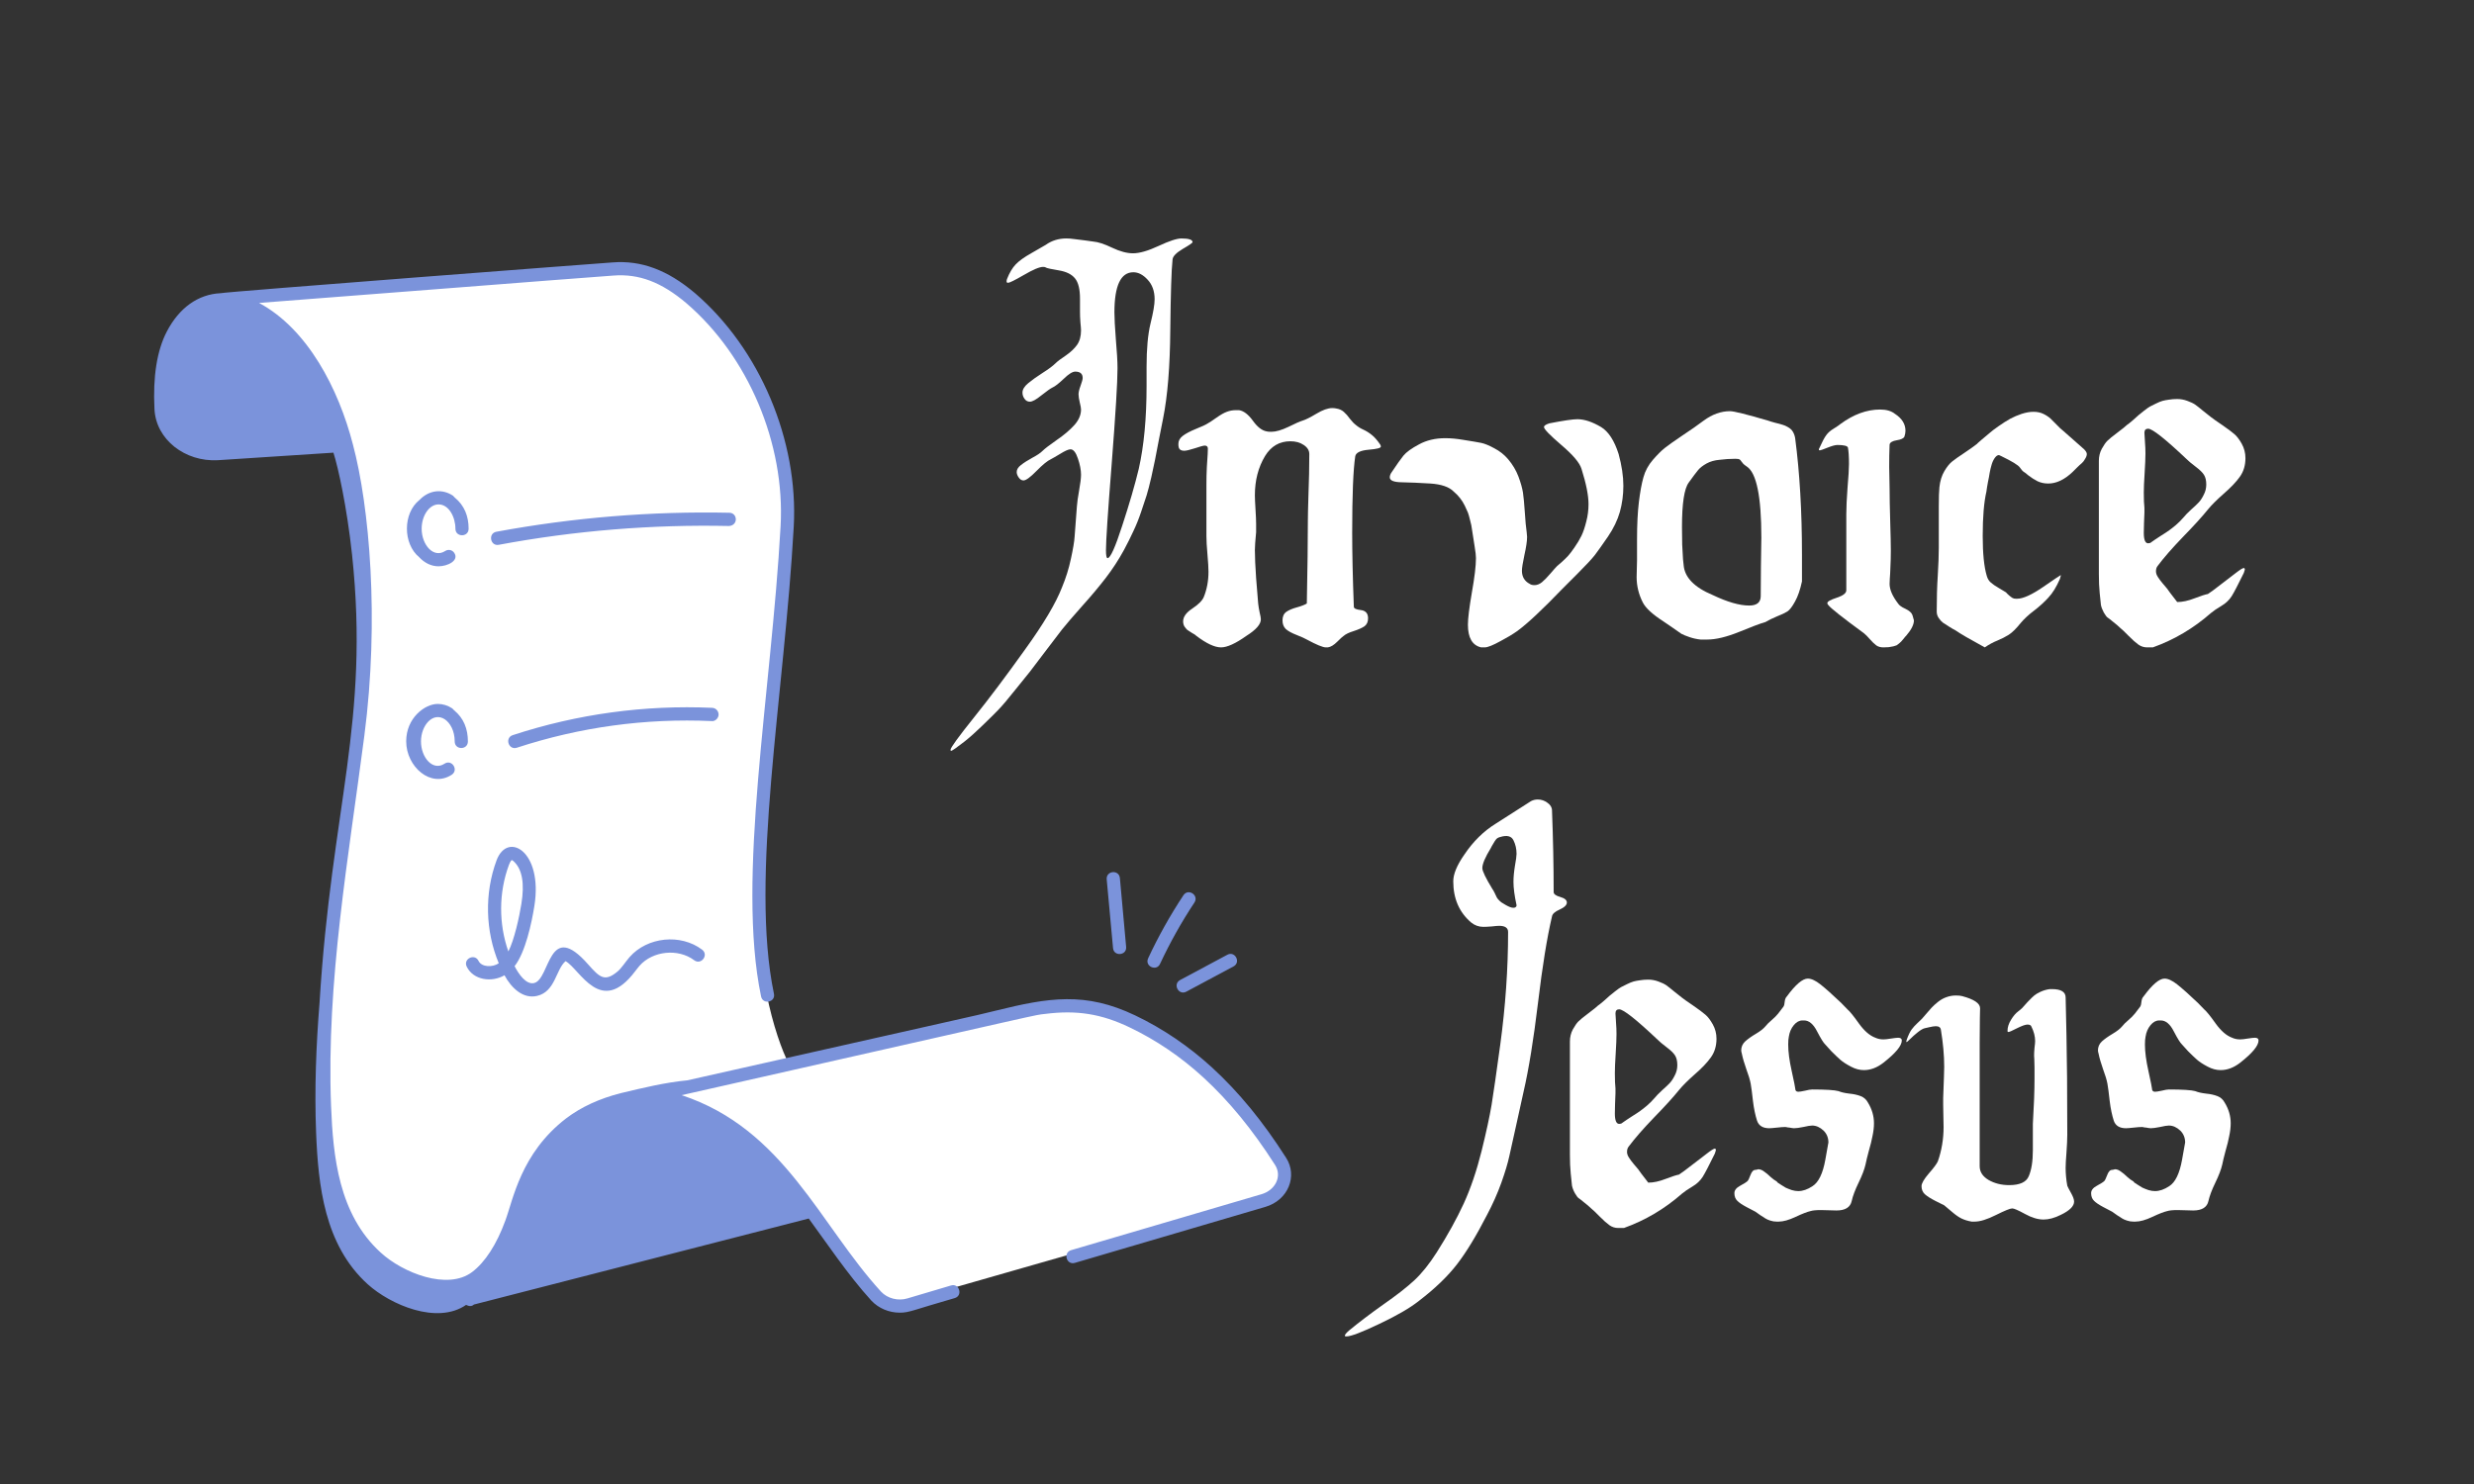
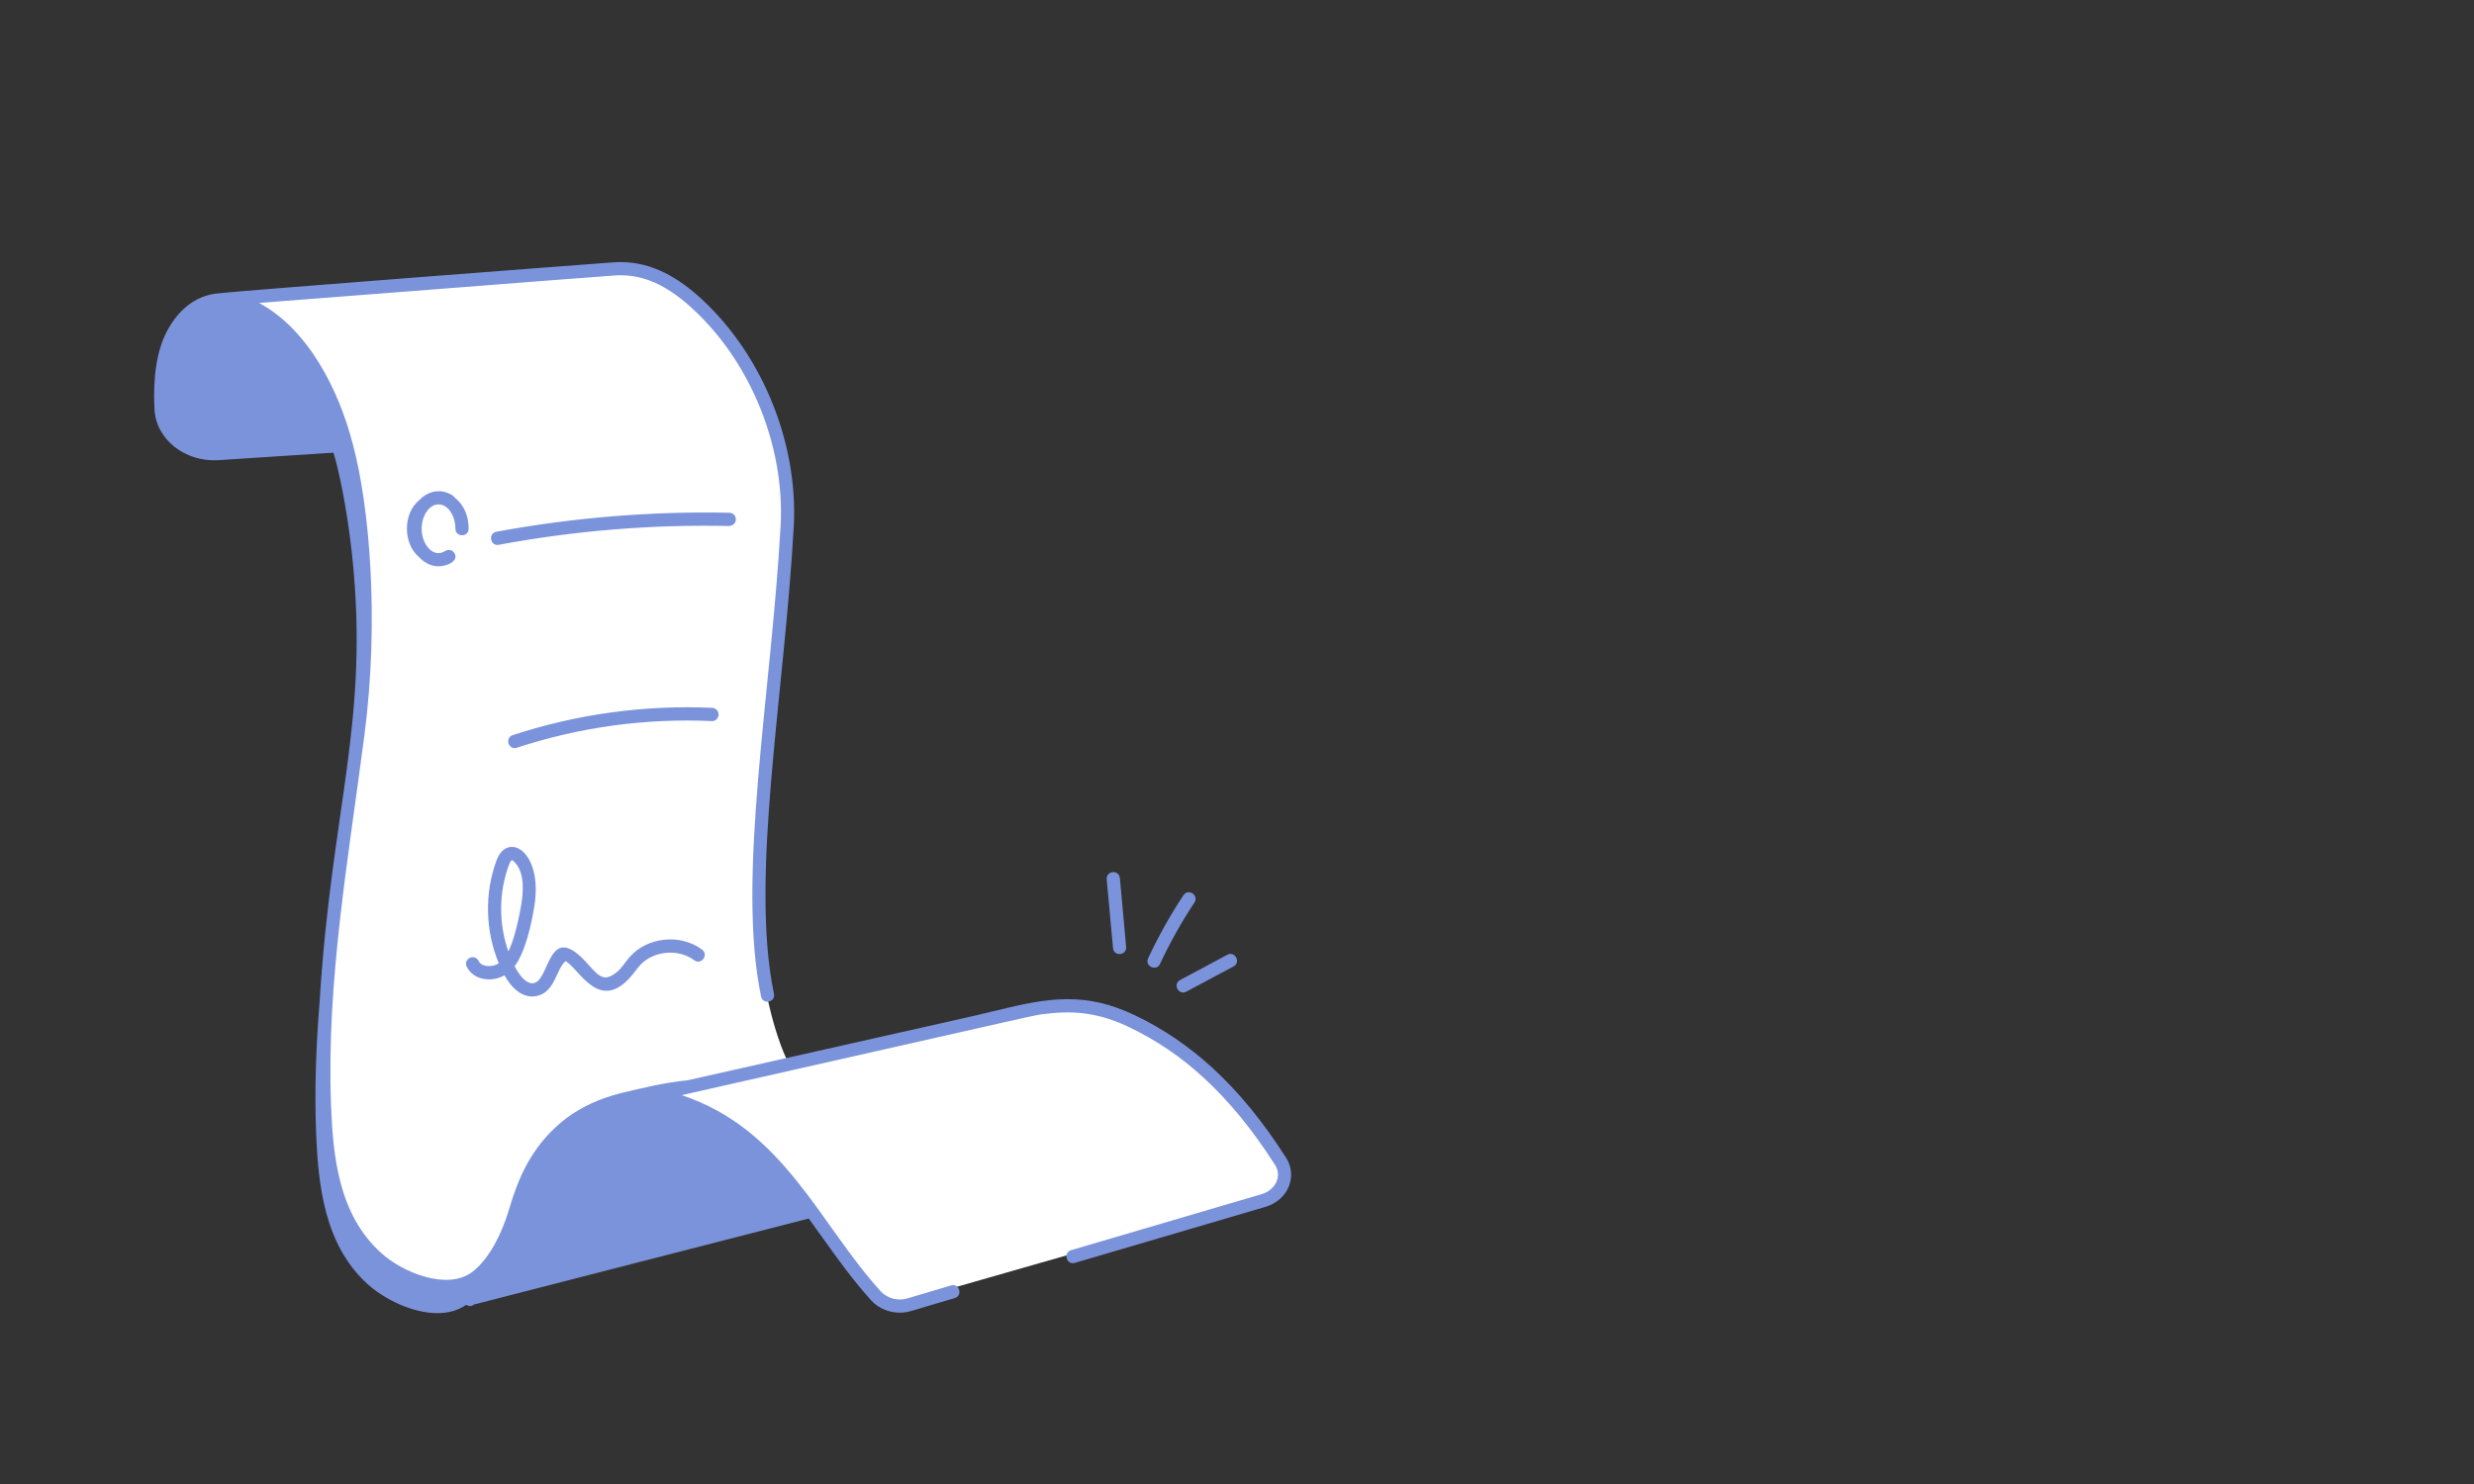
<svg xmlns="http://www.w3.org/2000/svg" width="250" zoomAndPan="magnify" viewBox="0 0 187.5 112.5" height="150" preserveAspectRatio="xMidYMid meet" version="1.0">
  <rect x="0" y="0" width="187.5" height="112.5" fill="#333333" stroke="none" />
  <defs>
    <g />
    <clipPath id="ac351e72f9">
-       <rect x="0" width="102" y="0" height="67" />
-     </clipPath>
+       </clipPath>
    <clipPath id="795cff98a3">
      <path d="M 0.715 17 L 71 17 L 71 59 L 0.715 59 Z M 0.715 17 " clip-rule="nonzero" />
    </clipPath>
    <clipPath id="4ed43f6f0c">
-       <rect x="0" width="72" y="0" height="68" />
-     </clipPath>
+       </clipPath>
  </defs>
  <g transform="matrix(1, 0, 0, 1, 71, 0)">
    <g clip-path="url(#ac351e72f9)">
      <g fill="#ffffff" fill-opacity="1">
        <g transform="translate(4.085, 49.077)">
          <g>
            <path d="M 12.422 -26.391 C 12.422 -27.004 12.242 -27.5 11.891 -27.875 C 11.547 -28.25 11.188 -28.438 10.812 -28.438 C 9.852 -28.438 9.375 -27.422 9.375 -25.391 C 9.375 -24.961 9.41 -24.281 9.484 -23.344 C 9.566 -22.414 9.609 -21.688 9.609 -21.156 C 9.609 -20.082 9.461 -17.688 9.172 -13.969 C 8.879 -10.258 8.734 -8.062 8.734 -7.375 C 8.734 -6.969 8.773 -6.766 8.859 -6.766 C 9.066 -6.766 9.438 -7.586 9.969 -9.234 C 10.508 -10.879 10.926 -12.312 11.219 -13.531 C 11.613 -15.27 11.812 -17.367 11.812 -19.828 L 11.812 -21.266 C 11.812 -22.629 11.91 -23.723 12.109 -24.547 C 12.316 -25.379 12.422 -25.992 12.422 -26.391 Z M 15.297 -30.719 C 15.297 -30.664 15.047 -30.492 14.547 -30.203 C 14.055 -29.91 13.801 -29.645 13.781 -29.406 C 13.695 -28.625 13.641 -26.844 13.609 -24.062 C 13.586 -21.289 13.406 -19.051 13.062 -17.344 C 13.008 -17.051 12.906 -16.523 12.75 -15.766 C 12.602 -15.004 12.504 -14.488 12.453 -14.219 C 12.398 -13.945 12.305 -13.508 12.172 -12.906 C 12.035 -12.312 11.914 -11.848 11.812 -11.516 C 11.707 -11.18 11.566 -10.758 11.391 -10.25 C 11.223 -9.75 11.031 -9.27 10.812 -8.812 C 10.602 -8.352 10.363 -7.875 10.094 -7.375 C 9.695 -6.645 9.238 -5.941 8.719 -5.266 C 8.195 -4.586 7.598 -3.875 6.922 -3.125 C 6.254 -2.375 5.75 -1.785 5.406 -1.359 C 5.301 -1.223 4.914 -0.719 4.25 0.156 C 3.582 1.039 3.156 1.602 2.969 1.844 C 2.781 2.082 2.41 2.539 1.859 3.219 C 1.316 3.906 0.883 4.414 0.562 4.75 C 0.238 5.082 -0.156 5.473 -0.625 5.922 C -1.094 6.379 -1.539 6.781 -1.969 7.125 C -2.582 7.602 -2.926 7.844 -3 7.844 C -3.031 7.844 -3.047 7.816 -3.047 7.766 C -3.047 7.609 -2.457 6.797 -1.281 5.328 C -0.102 3.859 1.188 2.141 2.594 0.172 C 4.008 -1.785 4.945 -3.363 5.406 -4.562 C 5.695 -5.258 5.922 -5.977 6.078 -6.719 C 6.242 -7.469 6.336 -8.031 6.359 -8.406 C 6.391 -8.781 6.445 -9.539 6.531 -10.688 C 6.551 -10.988 6.609 -11.398 6.703 -11.922 C 6.797 -12.441 6.844 -12.832 6.844 -13.094 C 6.844 -13.445 6.766 -13.852 6.609 -14.312 C 6.453 -14.781 6.266 -15.016 6.047 -15.016 C 5.891 -15.016 5.629 -14.898 5.266 -14.672 C 4.898 -14.453 4.664 -14.316 4.562 -14.266 C 4.301 -14.148 3.938 -13.852 3.469 -13.375 C 3 -12.895 2.672 -12.656 2.484 -12.656 C 2.348 -12.656 2.227 -12.727 2.125 -12.875 C 2.02 -13.02 1.969 -13.16 1.969 -13.297 C 1.969 -13.484 2.078 -13.66 2.297 -13.828 C 2.523 -14.004 2.812 -14.188 3.156 -14.375 C 3.508 -14.562 3.766 -14.734 3.922 -14.891 C 4.086 -15.055 4.445 -15.332 5 -15.719 C 5.562 -16.102 6.008 -16.484 6.344 -16.859 C 6.676 -17.234 6.844 -17.625 6.844 -18.031 C 6.844 -18.133 6.812 -18.312 6.75 -18.562 C 6.688 -18.82 6.656 -19.031 6.656 -19.188 C 6.656 -19.344 6.707 -19.562 6.812 -19.844 C 6.914 -20.125 6.969 -20.316 6.969 -20.422 C 6.969 -20.742 6.781 -20.906 6.406 -20.906 C 6.195 -20.906 5.906 -20.723 5.531 -20.359 C 5.156 -20.004 4.875 -19.785 4.688 -19.703 C 4.531 -19.629 4.25 -19.43 3.844 -19.109 C 3.445 -18.785 3.156 -18.625 2.969 -18.625 C 2.801 -18.625 2.664 -18.695 2.562 -18.844 C 2.457 -18.988 2.406 -19.145 2.406 -19.312 C 2.406 -19.551 2.551 -19.789 2.844 -20.031 C 3.133 -20.27 3.5 -20.531 3.938 -20.812 C 4.383 -21.094 4.711 -21.336 4.922 -21.547 C 5.055 -21.68 5.312 -21.875 5.688 -22.125 C 6.062 -22.383 6.348 -22.656 6.547 -22.938 C 6.742 -23.219 6.844 -23.582 6.844 -24.031 C 6.844 -24.133 6.828 -24.336 6.797 -24.641 C 6.773 -24.953 6.766 -25.219 6.766 -25.438 L 6.766 -26.438 C 6.766 -27.156 6.641 -27.664 6.391 -27.969 C 6.141 -28.281 5.734 -28.484 5.172 -28.578 C 4.609 -28.672 4.273 -28.742 4.172 -28.797 C 4.141 -28.828 4.07 -28.844 3.969 -28.844 C 3.695 -28.844 3.211 -28.641 2.516 -28.234 C 1.828 -27.836 1.43 -27.641 1.328 -27.641 C 1.242 -27.641 1.203 -27.664 1.203 -27.719 C 1.203 -27.801 1.211 -27.867 1.234 -27.922 C 1.422 -28.398 1.641 -28.77 1.891 -29.031 C 2.148 -29.301 2.539 -29.582 3.062 -29.875 C 3.582 -30.176 3.953 -30.391 4.172 -30.516 C 4.617 -30.836 5.141 -31 5.734 -31 C 5.922 -31 6.117 -30.984 6.328 -30.953 C 6.547 -30.93 6.801 -30.898 7.094 -30.859 C 7.383 -30.816 7.609 -30.785 7.766 -30.766 C 8.141 -30.734 8.617 -30.578 9.203 -30.297 C 9.797 -30.016 10.32 -29.875 10.781 -29.875 C 11.281 -29.875 11.93 -30.062 12.734 -30.438 C 13.535 -30.812 14.109 -31 14.453 -31 C 15.016 -31 15.297 -30.906 15.297 -30.719 Z M 15.297 -30.719 " />
          </g>
        </g>
        <g transform="translate(18.183, 49.077)">
          <g>
            <path d="M 15.422 -15.375 C 15.453 -15.32 15.469 -15.27 15.469 -15.219 C 15.469 -15.113 15.16 -15.035 14.547 -14.984 C 13.93 -14.93 13.594 -14.77 13.531 -14.5 C 13.375 -13.488 13.297 -11.551 13.297 -8.688 C 13.297 -7.195 13.336 -5.328 13.422 -3.078 C 13.422 -2.953 13.598 -2.867 13.953 -2.828 C 14.316 -2.785 14.5 -2.578 14.5 -2.203 C 14.5 -1.93 14.406 -1.727 14.219 -1.594 C 14.031 -1.469 13.758 -1.348 13.406 -1.234 C 13.062 -1.129 12.812 -1.008 12.656 -0.875 C 12.57 -0.82 12.406 -0.672 12.156 -0.422 C 11.906 -0.172 11.672 -0.031 11.453 0 L 11.297 0 C 11.078 0 10.598 -0.195 9.859 -0.594 C 9.723 -0.676 9.469 -0.789 9.094 -0.938 C 8.719 -1.082 8.441 -1.234 8.266 -1.391 C 8.098 -1.555 8.016 -1.773 8.016 -2.047 C 8.016 -2.336 8.109 -2.551 8.297 -2.688 C 8.484 -2.82 8.75 -2.938 9.094 -3.031 C 9.438 -3.125 9.691 -3.223 9.859 -3.328 C 9.91 -5.973 9.938 -8.066 9.938 -9.609 C 9.938 -9.93 9.953 -10.598 9.984 -11.609 C 10.023 -12.629 10.047 -13.645 10.047 -14.656 C 10.047 -14.926 9.906 -15.156 9.625 -15.344 C 9.352 -15.531 9.016 -15.625 8.609 -15.625 C 7.785 -15.625 7.145 -15.25 6.688 -14.5 C 6.176 -13.645 5.922 -12.656 5.922 -11.531 C 5.922 -11.32 5.938 -10.969 5.969 -10.469 C 6 -9.977 6.016 -9.613 6.016 -9.375 L 6.016 -8.734 C 5.953 -8.086 5.922 -7.633 5.922 -7.375 C 5.922 -6.863 5.953 -6.156 6.016 -5.25 C 6.086 -4.344 6.141 -3.703 6.172 -3.328 C 6.191 -3.141 6.227 -2.914 6.281 -2.656 C 6.344 -2.406 6.375 -2.227 6.375 -2.125 C 6.375 -1.75 6.008 -1.332 5.281 -0.875 C 4.457 -0.289 3.816 0 3.359 0 C 2.879 0 2.254 -0.289 1.484 -0.875 C 1.43 -0.938 1.32 -1.008 1.156 -1.094 C 1 -1.188 0.879 -1.266 0.797 -1.328 C 0.723 -1.398 0.648 -1.488 0.578 -1.594 C 0.516 -1.707 0.484 -1.832 0.484 -1.969 C 0.484 -2.312 0.711 -2.633 1.172 -2.938 C 1.641 -3.25 1.93 -3.539 2.047 -3.812 C 2.285 -4.395 2.406 -5.035 2.406 -5.734 C 2.406 -6.023 2.379 -6.461 2.328 -7.047 C 2.273 -7.641 2.25 -8.109 2.25 -8.453 L 2.25 -12.297 C 2.25 -12.773 2.258 -13.227 2.281 -13.656 C 2.312 -14.082 2.332 -14.41 2.344 -14.641 C 2.352 -14.867 2.359 -15.008 2.359 -15.062 C 2.359 -15.219 2.281 -15.297 2.125 -15.297 C 2.02 -15.297 1.77 -15.227 1.375 -15.094 C 0.988 -14.969 0.719 -14.906 0.562 -14.906 C 0.344 -14.906 0.207 -14.984 0.156 -15.141 C 0.133 -15.223 0.125 -15.316 0.125 -15.422 C 0.125 -15.66 0.234 -15.863 0.453 -16.031 C 0.68 -16.207 1.016 -16.383 1.453 -16.562 C 1.898 -16.738 2.203 -16.879 2.359 -16.984 C 2.461 -17.035 2.676 -17.176 3 -17.406 C 3.32 -17.633 3.586 -17.785 3.797 -17.859 C 4.016 -17.941 4.242 -17.984 4.484 -17.984 L 4.719 -17.984 C 5.07 -17.93 5.422 -17.664 5.766 -17.188 C 6.109 -16.707 6.457 -16.438 6.812 -16.375 C 6.883 -16.352 7.004 -16.344 7.172 -16.344 C 7.516 -16.344 7.945 -16.469 8.469 -16.719 C 8.988 -16.977 9.344 -17.133 9.531 -17.188 C 9.77 -17.258 10.125 -17.438 10.594 -17.719 C 11.062 -18 11.457 -18.141 11.781 -18.141 C 11.906 -18.141 12.008 -18.129 12.094 -18.109 C 12.312 -18.078 12.5 -17.992 12.656 -17.859 C 12.812 -17.723 12.969 -17.547 13.125 -17.328 C 13.289 -17.117 13.441 -16.961 13.578 -16.859 C 13.734 -16.723 13.926 -16.602 14.156 -16.5 C 14.383 -16.395 14.598 -16.258 14.797 -16.094 C 14.992 -15.938 15.203 -15.695 15.422 -15.375 Z M 15.422 -15.375 " />
          </g>
        </g>
        <g transform="translate(34.485, 49.077)">
          <g>
-             <path d="M 0 -13.297 C 0.375 -13.859 0.664 -14.27 0.875 -14.531 C 1.094 -14.801 1.488 -15.086 2.062 -15.391 C 2.633 -15.703 3.297 -15.859 4.047 -15.859 C 4.473 -15.859 4.926 -15.816 5.406 -15.734 C 6.07 -15.629 6.531 -15.551 6.781 -15.5 C 7.039 -15.445 7.367 -15.312 7.766 -15.094 C 8.172 -14.883 8.52 -14.609 8.812 -14.266 C 9.156 -13.859 9.414 -13.422 9.594 -12.953 C 9.77 -12.484 9.883 -12.078 9.938 -11.734 C 9.988 -11.391 10.035 -10.895 10.078 -10.25 C 10.117 -9.613 10.164 -9.109 10.219 -8.734 C 10.219 -8.703 10.223 -8.645 10.234 -8.562 C 10.242 -8.488 10.25 -8.426 10.25 -8.375 C 10.25 -8.051 10.18 -7.594 10.047 -7 C 9.922 -6.414 9.859 -6.02 9.859 -5.812 C 9.859 -5.352 10.055 -5.02 10.453 -4.812 C 10.535 -4.75 10.656 -4.719 10.812 -4.719 C 11 -4.719 11.188 -4.789 11.375 -4.938 C 11.562 -5.094 11.773 -5.312 12.016 -5.594 C 12.254 -5.875 12.426 -6.066 12.531 -6.172 L 12.859 -6.453 C 13.066 -6.641 13.227 -6.797 13.344 -6.922 C 13.469 -7.055 13.633 -7.273 13.844 -7.578 C 14.062 -7.891 14.238 -8.188 14.375 -8.469 C 14.508 -8.75 14.629 -9.102 14.734 -9.531 C 14.848 -9.957 14.906 -10.398 14.906 -10.859 C 14.906 -11.523 14.727 -12.414 14.375 -13.531 C 14.238 -13.988 13.727 -14.594 12.844 -15.344 C 11.969 -16.094 11.531 -16.547 11.531 -16.703 C 11.531 -16.805 11.664 -16.898 11.938 -16.984 C 13 -17.191 13.707 -17.297 14.062 -17.297 C 14.594 -17.297 15.191 -17.098 15.859 -16.703 C 16.422 -16.359 16.863 -15.676 17.188 -14.656 C 17.426 -13.781 17.547 -12.977 17.547 -12.25 C 17.547 -11.562 17.457 -10.898 17.281 -10.266 C 17.102 -9.641 16.801 -9.016 16.375 -8.391 C 15.945 -7.766 15.613 -7.297 15.375 -6.984 C 15.133 -6.68 14.691 -6.207 14.047 -5.562 C 13.41 -4.926 13.039 -4.555 12.938 -4.453 C 11.414 -2.867 10.27 -1.797 9.5 -1.234 C 9.125 -0.973 8.707 -0.723 8.25 -0.484 C 7.664 -0.16 7.266 0 7.047 0 L 6.766 0 C 6.098 -0.156 5.766 -0.727 5.766 -1.719 C 5.766 -2.176 5.863 -2.984 6.062 -4.141 C 6.27 -5.305 6.375 -6.18 6.375 -6.766 C 6.375 -6.953 6.344 -7.234 6.281 -7.609 C 6.258 -7.742 6.223 -7.977 6.172 -8.312 C 6.117 -8.645 6.082 -8.879 6.062 -9.016 C 6.051 -9.148 6.008 -9.348 5.938 -9.609 C 5.875 -9.879 5.816 -10.082 5.766 -10.219 C 5.711 -10.352 5.633 -10.523 5.531 -10.734 C 5.426 -10.953 5.305 -11.145 5.172 -11.312 C 5.035 -11.488 4.875 -11.656 4.688 -11.812 C 4.344 -12.164 3.754 -12.367 2.922 -12.422 C 2.098 -12.473 1.379 -12.504 0.766 -12.516 C 0.148 -12.523 -0.156 -12.648 -0.156 -12.891 C -0.156 -13.023 -0.102 -13.16 0 -13.297 Z M 0 -13.297 " />
-           </g>
+             </g>
        </g>
        <g transform="translate(52.349, 49.077)">
          <g>
            <path d="M 6.969 -14.219 C 6.594 -14.188 6.266 -14.094 5.984 -13.938 C 5.703 -13.781 5.488 -13.613 5.344 -13.438 C 5.195 -13.258 4.961 -12.945 4.641 -12.5 C 4.297 -12.039 4.125 -10.914 4.125 -9.125 C 4.125 -8.695 4.129 -8.254 4.141 -7.797 C 4.16 -7.348 4.18 -6.977 4.203 -6.688 L 4.25 -6.25 C 4.32 -5.312 5.055 -4.551 6.453 -3.969 C 7.566 -3.438 8.488 -3.172 9.219 -3.172 C 9.801 -3.172 10.094 -3.41 10.094 -3.891 C 10.094 -4.391 10.098 -5.141 10.109 -6.141 C 10.129 -7.148 10.141 -7.879 10.141 -8.328 C 10.141 -11.43 9.773 -13.223 9.047 -13.703 C 8.941 -13.773 8.852 -13.844 8.781 -13.906 C 8.719 -13.977 8.672 -14.035 8.641 -14.078 C 8.617 -14.117 8.586 -14.16 8.547 -14.203 C 8.504 -14.242 8.457 -14.27 8.406 -14.281 C 8.352 -14.289 8.273 -14.297 8.172 -14.297 C 7.766 -14.297 7.363 -14.27 6.969 -14.219 Z M 5.766 -17.188 C 6.41 -17.664 7.078 -17.906 7.766 -17.906 C 8.066 -17.906 9.031 -17.664 10.656 -17.188 C 10.738 -17.156 10.91 -17.102 11.172 -17.031 C 11.441 -16.969 11.633 -16.914 11.75 -16.875 C 11.875 -16.844 12.016 -16.781 12.172 -16.688 C 12.336 -16.594 12.457 -16.477 12.531 -16.344 C 12.613 -16.207 12.672 -16.047 12.703 -15.859 C 13.047 -13.242 13.219 -10.305 13.219 -7.047 L 13.219 -5 C 13.082 -4.363 12.906 -3.852 12.688 -3.469 C 12.477 -3.082 12.285 -2.832 12.109 -2.719 C 11.941 -2.613 11.676 -2.488 11.312 -2.344 C 10.957 -2.195 10.672 -2.055 10.453 -1.922 C 10.078 -1.816 9.41 -1.566 8.453 -1.172 C 7.492 -0.785 6.691 -0.594 6.047 -0.594 L 5.531 -0.594 C 5.238 -0.625 4.957 -0.688 4.688 -0.781 C 4.414 -0.875 4.211 -0.957 4.078 -1.031 C 3.953 -1.113 3.727 -1.27 3.406 -1.5 C 3.082 -1.727 2.852 -1.883 2.719 -1.969 C 1.895 -2.5 1.375 -2.977 1.156 -3.406 C 0.844 -4.02 0.688 -4.66 0.688 -5.328 C 0.688 -5.461 0.691 -5.672 0.703 -5.953 C 0.711 -6.234 0.719 -6.453 0.719 -6.609 L 0.719 -8.172 C 0.719 -9.297 0.766 -10.242 0.859 -11.016 C 0.953 -11.785 1.066 -12.41 1.203 -12.891 C 1.336 -13.379 1.578 -13.82 1.922 -14.219 C 2.266 -14.613 2.562 -14.91 2.812 -15.109 C 3.07 -15.316 3.52 -15.633 4.156 -16.062 C 4.801 -16.488 5.336 -16.863 5.766 -17.188 Z M 5.766 -17.188 " />
          </g>
        </g>
        <g transform="translate(66.287, 49.077)">
          <g>
            <path d="M 1.969 -15.344 C 1.801 -15.344 1.551 -15.273 1.219 -15.141 C 0.883 -15.004 0.691 -14.938 0.641 -14.938 C 0.586 -14.938 0.562 -14.953 0.562 -14.984 C 0.562 -15.035 0.57 -15.07 0.594 -15.094 C 0.812 -15.582 0.988 -15.914 1.125 -16.094 C 1.258 -16.281 1.453 -16.445 1.703 -16.594 C 1.953 -16.75 2.117 -16.863 2.203 -16.938 C 3.191 -17.664 4.191 -18.031 5.203 -18.031 C 5.68 -18.031 6.055 -17.922 6.328 -17.703 C 6.859 -17.359 7.125 -16.93 7.125 -16.422 C 7.125 -16.285 7.098 -16.141 7.047 -15.984 C 6.992 -15.848 6.801 -15.754 6.469 -15.703 C 6.133 -15.648 5.953 -15.539 5.922 -15.375 C 5.898 -14.844 5.891 -14.285 5.891 -13.703 C 5.891 -13.484 5.895 -13.234 5.906 -12.953 C 5.914 -12.672 5.922 -12.375 5.922 -12.062 C 5.922 -11.414 5.938 -10.578 5.969 -9.547 C 6 -8.523 6.016 -7.785 6.016 -7.328 C 6.016 -6.879 6.004 -6.469 5.984 -6.094 C 5.973 -5.719 5.957 -5.422 5.938 -5.203 C 5.926 -4.992 5.922 -4.863 5.922 -4.812 C 5.922 -4.383 6.133 -3.891 6.562 -3.328 C 6.645 -3.191 6.832 -3.055 7.125 -2.922 C 7.414 -2.785 7.594 -2.625 7.656 -2.438 C 7.727 -2.195 7.766 -2.066 7.766 -2.047 C 7.766 -1.723 7.566 -1.332 7.172 -0.875 C 7.141 -0.852 7.078 -0.781 6.984 -0.656 C 6.891 -0.539 6.828 -0.469 6.797 -0.438 C 6.773 -0.414 6.723 -0.367 6.641 -0.297 C 6.566 -0.234 6.504 -0.188 6.453 -0.156 C 6.398 -0.133 6.316 -0.109 6.203 -0.078 C 6.098 -0.055 5.984 -0.035 5.859 -0.016 C 5.742 -0.004 5.609 0 5.453 0 C 5.234 0 5.051 -0.051 4.906 -0.156 C 4.758 -0.27 4.598 -0.426 4.422 -0.625 C 4.254 -0.82 4.102 -0.973 3.969 -1.078 C 2.363 -2.254 1.469 -2.961 1.281 -3.203 C 1.227 -3.254 1.203 -3.305 1.203 -3.359 C 1.203 -3.473 1.441 -3.609 1.922 -3.766 C 2.398 -3.922 2.641 -4.109 2.641 -4.328 L 2.641 -10.094 C 2.641 -10.602 2.672 -11.27 2.734 -12.094 C 2.805 -12.926 2.844 -13.531 2.844 -13.906 C 2.844 -14.457 2.816 -14.867 2.766 -15.141 C 2.734 -15.273 2.469 -15.344 1.969 -15.344 Z M 1.969 -15.344 " />
          </g>
        </g>
        <g transform="translate(75.219, 49.077)">
          <g>
            <path d="M 9.969 -5.484 C 9.969 -5.43 9.941 -5.328 9.891 -5.172 C 9.629 -4.578 9.344 -4.113 9.031 -3.781 C 8.727 -3.445 8.367 -3.117 7.953 -2.797 C 7.535 -2.484 7.191 -2.164 6.922 -1.844 C 6.578 -1.414 6.273 -1.117 6.016 -0.953 C 5.766 -0.797 5.477 -0.648 5.156 -0.516 C 4.844 -0.391 4.523 -0.219 4.203 0 C 3.078 -0.613 2.344 -1.039 2 -1.281 C 1.895 -1.332 1.734 -1.426 1.516 -1.562 C 1.305 -1.695 1.145 -1.801 1.031 -1.875 C 0.926 -1.957 0.82 -2.07 0.719 -2.219 C 0.613 -2.363 0.562 -2.531 0.562 -2.719 C 0.562 -3.707 0.586 -4.613 0.641 -5.438 C 0.691 -6.27 0.719 -6.969 0.719 -7.531 L 0.719 -10.688 C 0.719 -11.363 0.734 -11.848 0.766 -12.141 C 0.816 -12.617 0.941 -13.023 1.141 -13.359 C 1.336 -13.691 1.535 -13.938 1.734 -14.094 C 1.941 -14.258 2.242 -14.473 2.641 -14.734 C 3.047 -15.004 3.367 -15.234 3.609 -15.422 C 3.629 -15.453 3.742 -15.555 3.953 -15.734 C 4.172 -15.922 4.367 -16.086 4.547 -16.234 C 4.723 -16.391 4.961 -16.57 5.266 -16.781 C 5.578 -17 5.863 -17.18 6.125 -17.328 C 6.395 -17.473 6.688 -17.598 7 -17.703 C 7.32 -17.805 7.617 -17.859 7.891 -17.859 C 8.18 -17.859 8.43 -17.805 8.641 -17.703 C 8.859 -17.598 9.039 -17.477 9.188 -17.344 C 9.332 -17.207 9.492 -17.047 9.672 -16.859 C 9.848 -16.672 10.004 -16.523 10.141 -16.422 L 11.734 -15.016 C 11.867 -14.879 11.938 -14.758 11.938 -14.656 C 11.938 -14.551 11.895 -14.43 11.812 -14.297 C 11.738 -14.16 11.656 -14.051 11.562 -13.969 C 11.469 -13.895 11.336 -13.773 11.172 -13.609 C 11.016 -13.453 10.91 -13.348 10.859 -13.297 C 10.242 -12.711 9.629 -12.422 9.016 -12.422 C 8.723 -12.422 8.453 -12.477 8.203 -12.594 C 7.961 -12.719 7.734 -12.863 7.516 -13.031 C 7.305 -13.207 7.191 -13.297 7.172 -13.297 C 7.086 -13.348 6.984 -13.461 6.859 -13.641 C 6.742 -13.816 6.273 -14.102 5.453 -14.5 C 5.336 -14.551 5.281 -14.578 5.281 -14.578 C 5.176 -14.578 5.078 -14.516 4.984 -14.391 C 4.891 -14.273 4.805 -14.109 4.734 -13.891 C 4.672 -13.68 4.617 -13.469 4.578 -13.25 C 4.547 -13.039 4.5 -12.789 4.438 -12.5 C 4.383 -12.207 4.348 -11.977 4.328 -11.812 C 4.141 -11.008 4.047 -9.891 4.047 -8.453 C 4.047 -7.117 4.148 -6.102 4.359 -5.406 C 4.422 -5.195 4.523 -5.031 4.672 -4.906 C 4.816 -4.781 5.016 -4.645 5.266 -4.5 C 5.516 -4.352 5.695 -4.242 5.812 -4.172 C 5.863 -4.109 5.941 -4.031 6.047 -3.938 C 6.148 -3.852 6.234 -3.789 6.297 -3.75 C 6.367 -3.707 6.457 -3.688 6.562 -3.688 L 6.656 -3.688 C 7.102 -3.688 7.758 -3.984 8.625 -4.578 C 9.5 -5.18 9.945 -5.484 9.969 -5.484 Z M 9.969 -5.484 " />
          </g>
        </g>
        <g transform="translate(87.475, 49.077)">
          <g>
            <path d="M 4.562 -7.969 C 4.75 -8.102 4.988 -8.266 5.281 -8.453 C 5.582 -8.641 5.797 -8.781 5.922 -8.875 C 6.055 -8.969 6.223 -9.098 6.422 -9.266 C 6.629 -9.441 6.828 -9.641 7.016 -9.859 C 7.141 -10.016 7.328 -10.207 7.578 -10.438 C 7.836 -10.664 8.035 -10.852 8.172 -11 C 8.305 -11.145 8.43 -11.336 8.547 -11.578 C 8.672 -11.816 8.734 -12.07 8.734 -12.344 C 8.734 -12.656 8.676 -12.898 8.562 -13.078 C 8.457 -13.254 8.242 -13.461 7.922 -13.703 C 7.609 -13.941 7.383 -14.129 7.25 -14.266 C 5.625 -15.805 4.648 -16.578 4.328 -16.578 C 4.141 -16.578 4.047 -16.473 4.047 -16.266 C 4.047 -16.234 4.051 -16.148 4.062 -16.016 C 4.07 -15.891 4.082 -15.711 4.094 -15.484 C 4.113 -15.254 4.125 -14.992 4.125 -14.703 C 4.125 -14.348 4.102 -13.848 4.062 -13.203 C 4.02 -12.566 4 -12.078 4 -11.734 C 4 -11.223 4.016 -10.836 4.047 -10.578 L 4.047 -10.219 C 4.047 -10.051 4.035 -9.785 4.016 -9.422 C 4.004 -9.066 4 -8.82 4 -8.688 C 4 -8.156 4.109 -7.891 4.328 -7.891 C 4.43 -7.891 4.508 -7.914 4.562 -7.969 Z M 8.859 -10.453 C 8.43 -9.922 7.801 -9.227 6.969 -8.375 C 6.145 -7.52 5.504 -6.785 5.047 -6.172 C 4.961 -6.066 4.922 -5.93 4.922 -5.766 C 4.922 -5.629 4.969 -5.488 5.062 -5.344 C 5.156 -5.195 5.273 -5.035 5.422 -4.859 C 5.566 -4.691 5.68 -4.555 5.766 -4.453 C 5.816 -4.367 6.07 -4.031 6.531 -3.438 C 6.926 -3.438 7.363 -3.531 7.844 -3.719 C 8.332 -3.906 8.672 -4.016 8.859 -4.047 C 9.066 -4.18 9.383 -4.414 9.812 -4.75 C 10.238 -5.082 10.617 -5.375 10.953 -5.625 C 11.285 -5.883 11.492 -6.016 11.578 -6.016 C 11.629 -6.016 11.656 -5.973 11.656 -5.891 L 11.578 -5.641 C 11.148 -4.766 10.844 -4.176 10.656 -3.875 C 10.469 -3.582 10.207 -3.336 9.875 -3.141 C 9.539 -2.941 9.281 -2.766 9.094 -2.609 C 7.781 -1.453 6.312 -0.582 4.688 0 L 4.25 0 C 4.008 0 3.785 -0.07 3.578 -0.219 C 3.379 -0.363 3.133 -0.582 2.844 -0.875 C 2.551 -1.176 2.336 -1.379 2.203 -1.484 C 2.066 -1.617 1.891 -1.77 1.672 -1.938 C 1.461 -2.113 1.32 -2.223 1.25 -2.266 C 1.188 -2.305 1.094 -2.43 0.969 -2.641 C 0.852 -2.859 0.781 -3.051 0.75 -3.219 C 0.727 -3.395 0.695 -3.695 0.656 -4.125 C 0.613 -4.551 0.594 -5.023 0.594 -5.547 C 0.594 -6.066 0.594 -6.754 0.594 -7.609 L 0.594 -14.141 C 0.594 -14.461 0.664 -14.766 0.812 -15.047 C 0.969 -15.328 1.109 -15.531 1.234 -15.656 C 1.367 -15.789 1.625 -16 2 -16.281 C 2.375 -16.562 2.613 -16.754 2.719 -16.859 C 2.801 -16.91 2.957 -17.035 3.188 -17.234 C 3.414 -17.441 3.562 -17.57 3.625 -17.625 C 3.688 -17.676 3.816 -17.781 4.016 -17.938 C 4.223 -18.102 4.379 -18.211 4.484 -18.266 C 4.586 -18.316 4.734 -18.391 4.922 -18.484 C 5.109 -18.578 5.273 -18.645 5.422 -18.688 C 5.566 -18.727 5.734 -18.758 5.922 -18.781 C 6.109 -18.812 6.312 -18.828 6.531 -18.828 C 6.789 -18.828 7.047 -18.781 7.297 -18.688 C 7.555 -18.594 7.754 -18.5 7.891 -18.406 C 8.023 -18.312 8.223 -18.156 8.484 -17.938 C 8.754 -17.727 8.957 -17.566 9.094 -17.453 C 9.227 -17.348 9.508 -17.148 9.938 -16.859 C 10.363 -16.566 10.672 -16.336 10.859 -16.172 C 11.047 -16.016 11.234 -15.77 11.422 -15.438 C 11.609 -15.102 11.703 -14.738 11.703 -14.344 C 11.703 -13.801 11.562 -13.332 11.281 -12.938 C 11 -12.539 10.586 -12.109 10.047 -11.641 C 9.516 -11.172 9.117 -10.773 8.859 -10.453 Z M 8.859 -10.453 " />
          </g>
        </g>
      </g>
    </g>
  </g>
  <g transform="matrix(1, 0, 0, 1, 101, 43)">
    <g clip-path="url(#4ed43f6f0c)">
      <g clip-path="url(#795cff98a3)">
        <g fill="#ffffff" fill-opacity="1">
          <g transform="translate(0.765, 50.092)">
            <g>
              <path d="M 13.172 -24.469 C 13.016 -25.188 12.938 -25.773 12.938 -26.234 C 12.938 -26.578 12.973 -26.977 13.047 -27.438 C 13.129 -27.895 13.172 -28.203 13.172 -28.359 C 13.172 -28.734 13.094 -29.078 12.938 -29.391 C 12.781 -29.711 12.445 -29.797 11.938 -29.641 C 11.801 -29.609 11.695 -29.551 11.625 -29.469 C 11.562 -29.395 11.484 -29.273 11.391 -29.109 C 11.297 -28.953 11.238 -28.848 11.219 -28.797 C 10.789 -28.098 10.578 -27.594 10.578 -27.281 C 10.578 -27.062 10.828 -26.539 11.328 -25.719 C 11.391 -25.633 11.453 -25.523 11.516 -25.391 C 11.578 -25.254 11.629 -25.145 11.672 -25.062 C 11.711 -24.988 11.781 -24.906 11.875 -24.812 C 11.969 -24.719 12.066 -24.645 12.172 -24.594 C 12.68 -24.27 13.004 -24.191 13.141 -24.359 C 13.16 -24.379 13.172 -24.414 13.172 -24.469 Z M 0.484 7.766 C 1.234 7.148 2.098 6.492 3.078 5.797 C 4.066 5.109 4.848 4.5 5.422 3.969 C 5.992 3.438 6.562 2.727 7.125 1.844 C 7.957 0.531 8.641 -0.703 9.172 -1.859 C 9.703 -3.023 10.148 -4.344 10.516 -5.812 C 10.879 -7.281 11.133 -8.457 11.281 -9.344 C 11.426 -10.238 11.645 -11.758 11.938 -13.906 C 12.332 -16.812 12.531 -19.656 12.531 -22.438 C 12.531 -22.75 12.305 -22.906 11.859 -22.906 C 11.754 -22.906 11.562 -22.891 11.281 -22.859 C 11 -22.836 10.789 -22.828 10.656 -22.828 C 10.312 -22.828 10.004 -22.938 9.734 -23.156 C 8.828 -23.926 8.375 -24.969 8.375 -26.281 C 8.375 -26.832 8.656 -27.508 9.219 -28.312 C 9.883 -29.301 10.672 -30.078 11.578 -30.641 L 14.266 -32.359 C 14.422 -32.441 14.594 -32.484 14.781 -32.484 C 15.051 -32.484 15.297 -32.398 15.516 -32.234 C 15.742 -32.078 15.859 -31.879 15.859 -31.641 C 15.941 -29.504 15.984 -27.445 15.984 -25.469 C 15.984 -25.312 16.148 -25.188 16.484 -25.094 C 16.816 -25 16.984 -24.859 16.984 -24.672 C 16.984 -24.484 16.801 -24.305 16.438 -24.141 C 16.082 -23.984 15.891 -23.812 15.859 -23.625 C 15.484 -22.031 15.129 -19.844 14.797 -17.062 C 14.461 -14.281 14.098 -12.035 13.703 -10.328 C 13.566 -9.711 13.383 -8.883 13.156 -7.844 C 12.926 -6.801 12.75 -6.004 12.625 -5.453 C 12.508 -4.91 12.305 -4.234 12.016 -3.422 C 11.723 -2.609 11.363 -1.801 10.938 -1 C 10.133 0.57 9.379 1.816 8.672 2.734 C 7.961 3.66 6.992 4.594 5.766 5.531 C 5.098 6.062 4.102 6.641 2.781 7.266 C 1.457 7.898 0.625 8.219 0.281 8.219 C 0.195 8.219 0.156 8.203 0.156 8.172 C 0.156 8.086 0.266 7.953 0.484 7.766 Z M 0.484 7.766 " />
            </g>
          </g>
          <g transform="translate(17.387, 50.092)">
            <g>
              <path d="M 4.562 -7.969 C 4.75 -8.102 4.988 -8.266 5.281 -8.453 C 5.582 -8.641 5.797 -8.781 5.922 -8.875 C 6.055 -8.969 6.223 -9.098 6.422 -9.266 C 6.629 -9.441 6.828 -9.641 7.016 -9.859 C 7.141 -10.016 7.328 -10.207 7.578 -10.438 C 7.836 -10.664 8.035 -10.852 8.172 -11 C 8.305 -11.145 8.43 -11.336 8.547 -11.578 C 8.672 -11.816 8.734 -12.07 8.734 -12.344 C 8.734 -12.656 8.676 -12.898 8.562 -13.078 C 8.457 -13.254 8.242 -13.461 7.922 -13.703 C 7.609 -13.941 7.383 -14.129 7.25 -14.266 C 5.625 -15.805 4.648 -16.578 4.328 -16.578 C 4.141 -16.578 4.047 -16.473 4.047 -16.266 C 4.047 -16.234 4.051 -16.148 4.062 -16.016 C 4.07 -15.891 4.082 -15.711 4.094 -15.484 C 4.113 -15.254 4.125 -14.992 4.125 -14.703 C 4.125 -14.348 4.102 -13.848 4.062 -13.203 C 4.02 -12.566 4 -12.078 4 -11.734 C 4 -11.223 4.016 -10.836 4.047 -10.578 L 4.047 -10.219 C 4.047 -10.051 4.035 -9.785 4.016 -9.422 C 4.004 -9.066 4 -8.82 4 -8.688 C 4 -8.156 4.109 -7.891 4.328 -7.891 C 4.43 -7.891 4.508 -7.914 4.562 -7.969 Z M 8.859 -10.453 C 8.43 -9.922 7.801 -9.227 6.969 -8.375 C 6.145 -7.52 5.504 -6.785 5.047 -6.172 C 4.961 -6.066 4.922 -5.93 4.922 -5.766 C 4.922 -5.629 4.969 -5.488 5.062 -5.344 C 5.156 -5.195 5.273 -5.035 5.422 -4.859 C 5.566 -4.691 5.68 -4.555 5.766 -4.453 C 5.816 -4.367 6.07 -4.031 6.531 -3.438 C 6.926 -3.438 7.363 -3.531 7.844 -3.719 C 8.332 -3.906 8.672 -4.016 8.859 -4.047 C 9.066 -4.18 9.383 -4.414 9.812 -4.75 C 10.238 -5.082 10.617 -5.375 10.953 -5.625 C 11.285 -5.883 11.492 -6.016 11.578 -6.016 C 11.629 -6.016 11.656 -5.973 11.656 -5.891 L 11.578 -5.641 C 11.148 -4.766 10.844 -4.176 10.656 -3.875 C 10.469 -3.582 10.207 -3.336 9.875 -3.141 C 9.539 -2.941 9.281 -2.766 9.094 -2.609 C 7.781 -1.453 6.312 -0.582 4.688 0 L 4.25 0 C 4.008 0 3.785 -0.07 3.578 -0.219 C 3.379 -0.363 3.133 -0.582 2.844 -0.875 C 2.551 -1.176 2.336 -1.379 2.203 -1.484 C 2.066 -1.617 1.891 -1.77 1.672 -1.938 C 1.461 -2.113 1.32 -2.223 1.25 -2.266 C 1.188 -2.305 1.094 -2.43 0.969 -2.641 C 0.852 -2.859 0.781 -3.051 0.75 -3.219 C 0.727 -3.395 0.695 -3.695 0.656 -4.125 C 0.613 -4.551 0.594 -5.023 0.594 -5.547 C 0.594 -6.066 0.594 -6.754 0.594 -7.609 L 0.594 -14.141 C 0.594 -14.461 0.664 -14.766 0.812 -15.047 C 0.969 -15.328 1.109 -15.531 1.234 -15.656 C 1.367 -15.789 1.625 -16 2 -16.281 C 2.375 -16.562 2.613 -16.754 2.719 -16.859 C 2.801 -16.91 2.957 -17.035 3.188 -17.234 C 3.414 -17.441 3.562 -17.57 3.625 -17.625 C 3.688 -17.676 3.816 -17.781 4.016 -17.938 C 4.223 -18.102 4.379 -18.211 4.484 -18.266 C 4.586 -18.316 4.734 -18.391 4.922 -18.484 C 5.109 -18.578 5.273 -18.645 5.422 -18.688 C 5.566 -18.727 5.734 -18.758 5.922 -18.781 C 6.109 -18.812 6.312 -18.828 6.531 -18.828 C 6.789 -18.828 7.047 -18.781 7.297 -18.688 C 7.555 -18.594 7.754 -18.5 7.891 -18.406 C 8.023 -18.312 8.223 -18.156 8.484 -17.938 C 8.754 -17.727 8.957 -17.566 9.094 -17.453 C 9.227 -17.348 9.508 -17.148 9.938 -16.859 C 10.363 -16.566 10.672 -16.336 10.859 -16.172 C 11.047 -16.016 11.234 -15.77 11.422 -15.438 C 11.609 -15.102 11.703 -14.738 11.703 -14.344 C 11.703 -13.801 11.562 -13.332 11.281 -12.938 C 11 -12.539 10.586 -12.109 10.047 -11.641 C 9.516 -11.172 9.117 -10.773 8.859 -10.453 Z M 8.859 -10.453 " />
            </g>
          </g>
          <g transform="translate(29.963, 50.092)">
            <g>
              <path d="M 6.375 -10.5 C 7.414 -10.5 8.082 -10.457 8.375 -10.375 C 8.582 -10.289 8.852 -10.227 9.188 -10.188 C 9.52 -10.156 9.805 -10.094 10.047 -10 C 10.297 -9.906 10.484 -9.738 10.609 -9.5 C 10.91 -9.008 11.062 -8.488 11.062 -7.938 C 11.062 -7.633 11.023 -7.316 10.953 -6.984 C 10.891 -6.648 10.797 -6.27 10.672 -5.844 C 10.555 -5.414 10.473 -5.07 10.422 -4.812 C 10.336 -4.438 10.16 -3.973 9.891 -3.422 C 9.629 -2.879 9.457 -2.422 9.375 -2.047 C 9.27 -1.566 8.883 -1.328 8.219 -1.328 C 8.102 -1.328 7.91 -1.332 7.641 -1.344 C 7.379 -1.352 7.18 -1.359 7.047 -1.359 C 6.672 -1.359 6.406 -1.332 6.25 -1.281 C 6.008 -1.227 5.633 -1.082 5.125 -0.844 C 4.613 -0.602 4.188 -0.484 3.844 -0.484 L 3.688 -0.484 C 3.52 -0.484 3.359 -0.508 3.203 -0.562 C 3.047 -0.613 2.926 -0.664 2.844 -0.719 C 2.758 -0.77 2.629 -0.852 2.453 -0.969 C 2.285 -1.094 2.16 -1.18 2.078 -1.234 C 1.973 -1.297 1.754 -1.41 1.422 -1.578 C 1.086 -1.754 0.848 -1.914 0.703 -2.062 C 0.555 -2.207 0.484 -2.398 0.484 -2.641 C 0.484 -2.859 0.629 -3.047 0.922 -3.203 C 1.211 -3.359 1.398 -3.477 1.484 -3.562 C 1.535 -3.613 1.609 -3.766 1.703 -4.016 C 1.797 -4.273 1.922 -4.406 2.078 -4.406 C 2.109 -4.406 2.145 -4.41 2.188 -4.422 C 2.227 -4.441 2.258 -4.453 2.281 -4.453 C 2.438 -4.453 2.586 -4.395 2.734 -4.281 C 2.891 -4.176 3.051 -4.039 3.219 -3.875 C 3.395 -3.719 3.551 -3.602 3.688 -3.531 L 3.766 -3.438 C 3.848 -3.383 3.938 -3.328 4.031 -3.266 C 4.125 -3.203 4.234 -3.133 4.359 -3.062 C 4.492 -3 4.648 -2.938 4.828 -2.875 C 5.004 -2.82 5.172 -2.797 5.328 -2.797 C 5.672 -2.797 6.031 -2.922 6.406 -3.172 C 6.863 -3.461 7.188 -4.129 7.375 -5.172 L 7.609 -6.484 C 7.609 -6.836 7.488 -7.133 7.25 -7.375 C 6.977 -7.633 6.688 -7.766 6.375 -7.766 C 6.238 -7.766 6.016 -7.727 5.703 -7.656 C 5.398 -7.594 5.164 -7.562 5 -7.562 C 4.977 -7.562 4.926 -7.566 4.844 -7.578 C 4.758 -7.598 4.703 -7.609 4.672 -7.609 C 4.648 -7.609 4.598 -7.613 4.516 -7.625 C 4.441 -7.645 4.379 -7.656 4.328 -7.656 C 4.191 -7.656 3.984 -7.641 3.703 -7.609 C 3.422 -7.578 3.227 -7.562 3.125 -7.562 C 2.645 -7.562 2.336 -7.75 2.203 -8.125 C 2.066 -8.551 1.961 -9.051 1.891 -9.625 C 1.828 -10.207 1.77 -10.645 1.719 -10.938 C 1.664 -11.227 1.555 -11.594 1.391 -12.031 C 1.234 -12.477 1.117 -12.875 1.047 -13.219 C 1.047 -13.25 1.035 -13.289 1.016 -13.344 C 1.004 -13.395 1 -13.43 1 -13.453 C 1 -13.723 1.098 -13.953 1.297 -14.141 C 1.504 -14.328 1.773 -14.52 2.109 -14.719 C 2.441 -14.914 2.688 -15.109 2.844 -15.297 C 2.945 -15.43 3.098 -15.582 3.297 -15.75 C 3.504 -15.926 3.672 -16.094 3.797 -16.25 C 3.93 -16.414 4.066 -16.594 4.203 -16.781 C 4.254 -16.863 4.285 -16.988 4.297 -17.156 C 4.316 -17.332 4.367 -17.461 4.453 -17.547 C 5.117 -18.453 5.648 -18.906 6.047 -18.906 C 6.316 -18.906 6.633 -18.758 7 -18.469 C 7.375 -18.176 7.898 -17.707 8.578 -17.062 C 8.785 -16.852 8.941 -16.691 9.047 -16.578 C 9.234 -16.422 9.523 -16.062 9.922 -15.5 C 10.328 -14.938 10.742 -14.578 11.172 -14.422 C 11.359 -14.336 11.562 -14.297 11.781 -14.297 C 11.906 -14.297 12.094 -14.316 12.344 -14.359 C 12.602 -14.398 12.785 -14.422 12.891 -14.422 C 13.078 -14.422 13.172 -14.352 13.172 -14.219 C 13.172 -13.82 12.707 -13.258 11.781 -12.531 C 11.301 -12.156 10.805 -11.969 10.297 -11.969 C 9.973 -11.969 9.645 -12.055 9.312 -12.234 C 8.977 -12.41 8.711 -12.582 8.516 -12.75 C 8.316 -12.926 8.086 -13.145 7.828 -13.406 C 7.578 -13.676 7.426 -13.844 7.375 -13.906 C 7.238 -14.031 7.031 -14.363 6.75 -14.906 C 6.469 -15.457 6.141 -15.734 5.766 -15.734 L 5.641 -15.734 C 5.398 -15.734 5.18 -15.613 4.984 -15.375 C 4.785 -15.133 4.66 -14.844 4.609 -14.5 C 4.578 -14.363 4.562 -14.164 4.562 -13.906 C 4.562 -13.363 4.648 -12.691 4.828 -11.891 C 5.004 -11.086 5.094 -10.648 5.094 -10.578 C 5.094 -10.41 5.172 -10.328 5.328 -10.328 C 5.41 -10.328 5.578 -10.352 5.828 -10.406 C 6.078 -10.469 6.258 -10.5 6.375 -10.5 Z M 6.375 -10.5 " />
            </g>
          </g>
          <g transform="translate(43.02, 50.092)">
            <g>
-               <path d="M 5.406 -0.484 C 5.113 -0.535 4.859 -0.613 4.641 -0.719 C 4.43 -0.82 4.191 -0.988 3.922 -1.219 C 3.66 -1.445 3.461 -1.613 3.328 -1.719 C 3.223 -1.77 2.992 -1.883 2.641 -2.062 C 2.297 -2.238 2.035 -2.406 1.859 -2.562 C 1.691 -2.719 1.609 -2.922 1.609 -3.172 C 1.609 -3.379 1.789 -3.695 2.156 -4.125 C 2.531 -4.551 2.758 -4.859 2.844 -5.047 C 3.133 -5.867 3.281 -6.738 3.281 -7.656 C 3.281 -7.812 3.273 -8.078 3.266 -8.453 C 3.254 -8.828 3.25 -9.117 3.25 -9.328 L 3.25 -9.859 C 3.301 -11.191 3.328 -11.977 3.328 -12.219 C 3.328 -13.094 3.242 -14.023 3.078 -15.016 C 3.055 -15.203 2.926 -15.297 2.688 -15.297 C 2.57 -15.297 2.406 -15.27 2.188 -15.219 C 1.977 -15.164 1.863 -15.141 1.844 -15.141 C 1.707 -15.109 1.531 -15.004 1.312 -14.828 C 1.102 -14.66 0.914 -14.492 0.75 -14.328 C 0.594 -14.172 0.5 -14.094 0.469 -14.094 C 0.445 -14.094 0.453 -14.148 0.484 -14.266 C 0.617 -14.629 0.742 -14.891 0.859 -15.047 C 0.984 -15.211 1.117 -15.363 1.266 -15.5 C 1.41 -15.633 1.535 -15.754 1.641 -15.859 C 1.672 -15.891 1.77 -16.004 1.938 -16.203 C 2.113 -16.398 2.258 -16.566 2.375 -16.703 C 2.5 -16.836 2.66 -16.984 2.859 -17.141 C 3.066 -17.305 3.281 -17.426 3.5 -17.5 C 3.727 -17.582 3.961 -17.625 4.203 -17.625 C 4.422 -17.625 4.582 -17.609 4.688 -17.578 C 5.594 -17.336 6.047 -17.031 6.047 -16.656 C 6.047 -16.602 6.039 -16.359 6.031 -15.922 C 6.02 -15.484 6.016 -14.863 6.016 -14.062 L 6.016 -4.688 C 6.016 -4.258 6.238 -3.91 6.688 -3.641 C 7.145 -3.379 7.664 -3.25 8.25 -3.25 C 9.051 -3.25 9.547 -3.473 9.734 -3.922 C 9.941 -4.398 10.047 -5.055 10.047 -5.891 L 10.047 -7.891 C 10.129 -9.254 10.172 -10.391 10.172 -11.297 C 10.172 -11.617 10.172 -11.91 10.172 -12.172 C 10.172 -12.441 10.164 -12.648 10.156 -12.797 C 10.145 -12.941 10.141 -13.031 10.141 -13.062 C 10.141 -13.219 10.148 -13.414 10.172 -13.656 C 10.203 -13.895 10.219 -14.066 10.219 -14.172 C 10.219 -14.523 10.125 -14.891 9.938 -15.266 C 9.906 -15.367 9.805 -15.422 9.641 -15.422 C 9.484 -15.422 9.219 -15.328 8.844 -15.141 C 8.477 -14.953 8.266 -14.859 8.203 -14.859 C 8.148 -14.859 8.125 -14.883 8.125 -14.938 C 8.125 -15.207 8.211 -15.488 8.391 -15.781 C 8.566 -16.07 8.75 -16.285 8.938 -16.422 L 9.219 -16.656 C 9.238 -16.688 9.379 -16.844 9.641 -17.125 C 9.91 -17.406 10.086 -17.578 10.172 -17.641 C 10.254 -17.711 10.406 -17.801 10.625 -17.906 C 10.852 -18.008 11.086 -18.078 11.328 -18.109 L 11.5 -18.109 C 12.188 -18.109 12.531 -17.895 12.531 -17.469 C 12.531 -17.301 12.551 -16.344 12.594 -14.594 C 12.633 -12.844 12.656 -10.344 12.656 -7.094 C 12.656 -6.719 12.633 -6.258 12.594 -5.719 C 12.551 -5.188 12.531 -4.801 12.531 -4.562 C 12.531 -4.133 12.57 -3.68 12.656 -3.203 C 12.688 -3.117 12.781 -2.938 12.938 -2.656 C 13.094 -2.383 13.172 -2.164 13.172 -2 C 13.172 -1.656 12.836 -1.32 12.172 -1 C 11.691 -0.758 11.254 -0.641 10.859 -0.641 C 10.43 -0.641 9.961 -0.781 9.453 -1.062 C 8.941 -1.344 8.617 -1.484 8.484 -1.484 C 8.328 -1.484 7.914 -1.316 7.25 -0.984 C 6.582 -0.648 6.047 -0.484 5.641 -0.484 Z M 5.406 -0.484 " />
-             </g>
+               </g>
          </g>
          <g transform="translate(56.999, 50.092)">
            <g>
              <path d="M 6.375 -10.5 C 7.414 -10.5 8.082 -10.457 8.375 -10.375 C 8.582 -10.289 8.852 -10.227 9.188 -10.188 C 9.52 -10.156 9.805 -10.094 10.047 -10 C 10.297 -9.906 10.484 -9.738 10.609 -9.5 C 10.91 -9.008 11.062 -8.488 11.062 -7.938 C 11.062 -7.633 11.023 -7.316 10.953 -6.984 C 10.891 -6.648 10.797 -6.27 10.672 -5.844 C 10.555 -5.414 10.473 -5.07 10.422 -4.812 C 10.336 -4.438 10.16 -3.973 9.891 -3.422 C 9.629 -2.879 9.457 -2.422 9.375 -2.047 C 9.27 -1.566 8.883 -1.328 8.219 -1.328 C 8.102 -1.328 7.91 -1.332 7.641 -1.344 C 7.379 -1.352 7.18 -1.359 7.047 -1.359 C 6.672 -1.359 6.406 -1.332 6.25 -1.281 C 6.008 -1.227 5.633 -1.082 5.125 -0.844 C 4.613 -0.602 4.188 -0.484 3.844 -0.484 L 3.688 -0.484 C 3.52 -0.484 3.359 -0.508 3.203 -0.562 C 3.047 -0.613 2.926 -0.664 2.844 -0.719 C 2.758 -0.77 2.629 -0.852 2.453 -0.969 C 2.285 -1.094 2.16 -1.18 2.078 -1.234 C 1.973 -1.297 1.754 -1.41 1.422 -1.578 C 1.086 -1.754 0.848 -1.914 0.703 -2.062 C 0.555 -2.207 0.484 -2.398 0.484 -2.641 C 0.484 -2.859 0.629 -3.047 0.922 -3.203 C 1.211 -3.359 1.398 -3.477 1.484 -3.562 C 1.535 -3.613 1.609 -3.766 1.703 -4.016 C 1.797 -4.273 1.922 -4.406 2.078 -4.406 C 2.109 -4.406 2.145 -4.41 2.188 -4.422 C 2.227 -4.441 2.258 -4.453 2.281 -4.453 C 2.438 -4.453 2.586 -4.395 2.734 -4.281 C 2.891 -4.176 3.051 -4.039 3.219 -3.875 C 3.395 -3.719 3.551 -3.602 3.688 -3.531 L 3.766 -3.438 C 3.848 -3.383 3.938 -3.328 4.031 -3.266 C 4.125 -3.203 4.234 -3.133 4.359 -3.062 C 4.492 -3 4.648 -2.938 4.828 -2.875 C 5.004 -2.82 5.172 -2.797 5.328 -2.797 C 5.672 -2.797 6.031 -2.922 6.406 -3.172 C 6.863 -3.461 7.188 -4.129 7.375 -5.172 L 7.609 -6.484 C 7.609 -6.836 7.488 -7.133 7.25 -7.375 C 6.977 -7.633 6.688 -7.766 6.375 -7.766 C 6.238 -7.766 6.016 -7.727 5.703 -7.656 C 5.398 -7.594 5.164 -7.562 5 -7.562 C 4.977 -7.562 4.926 -7.566 4.844 -7.578 C 4.758 -7.598 4.703 -7.609 4.672 -7.609 C 4.648 -7.609 4.598 -7.613 4.516 -7.625 C 4.441 -7.645 4.379 -7.656 4.328 -7.656 C 4.191 -7.656 3.984 -7.641 3.703 -7.609 C 3.422 -7.578 3.227 -7.562 3.125 -7.562 C 2.645 -7.562 2.336 -7.75 2.203 -8.125 C 2.066 -8.551 1.961 -9.051 1.891 -9.625 C 1.828 -10.207 1.77 -10.645 1.719 -10.938 C 1.664 -11.227 1.555 -11.594 1.391 -12.031 C 1.234 -12.477 1.117 -12.875 1.047 -13.219 C 1.047 -13.25 1.035 -13.289 1.016 -13.344 C 1.004 -13.395 1 -13.43 1 -13.453 C 1 -13.723 1.098 -13.953 1.297 -14.141 C 1.504 -14.328 1.773 -14.52 2.109 -14.719 C 2.441 -14.914 2.688 -15.109 2.844 -15.297 C 2.945 -15.43 3.098 -15.582 3.297 -15.75 C 3.504 -15.926 3.672 -16.094 3.797 -16.25 C 3.93 -16.414 4.066 -16.594 4.203 -16.781 C 4.254 -16.863 4.285 -16.988 4.297 -17.156 C 4.316 -17.332 4.367 -17.461 4.453 -17.547 C 5.117 -18.453 5.648 -18.906 6.047 -18.906 C 6.316 -18.906 6.633 -18.758 7 -18.469 C 7.375 -18.176 7.898 -17.707 8.578 -17.062 C 8.785 -16.852 8.941 -16.691 9.047 -16.578 C 9.234 -16.422 9.523 -16.062 9.922 -15.5 C 10.328 -14.938 10.742 -14.578 11.172 -14.422 C 11.359 -14.336 11.562 -14.297 11.781 -14.297 C 11.906 -14.297 12.094 -14.316 12.344 -14.359 C 12.602 -14.398 12.785 -14.422 12.891 -14.422 C 13.078 -14.422 13.172 -14.352 13.172 -14.219 C 13.172 -13.82 12.707 -13.258 11.781 -12.531 C 11.301 -12.156 10.805 -11.969 10.297 -11.969 C 9.973 -11.969 9.645 -12.055 9.312 -12.234 C 8.977 -12.41 8.711 -12.582 8.516 -12.75 C 8.316 -12.926 8.086 -13.145 7.828 -13.406 C 7.578 -13.676 7.426 -13.844 7.375 -13.906 C 7.238 -14.031 7.031 -14.363 6.75 -14.906 C 6.469 -15.457 6.141 -15.734 5.766 -15.734 L 5.641 -15.734 C 5.398 -15.734 5.18 -15.613 4.984 -15.375 C 4.785 -15.133 4.66 -14.844 4.609 -14.5 C 4.578 -14.363 4.562 -14.164 4.562 -13.906 C 4.562 -13.363 4.648 -12.691 4.828 -11.891 C 5.004 -11.086 5.094 -10.648 5.094 -10.578 C 5.094 -10.41 5.172 -10.328 5.328 -10.328 C 5.41 -10.328 5.578 -10.352 5.828 -10.406 C 6.078 -10.469 6.258 -10.5 6.375 -10.5 Z M 6.375 -10.5 " />
            </g>
          </g>
        </g>
      </g>
    </g>
  </g>
  <path fill="#ffffff" d="M 18.727 22.844 L 47.672 20.258 C 50.957 21.305 53.508 23.188 55.34 25.895 C 57.582 28.305 59.211 32.34 59.688 39.418 L 57.695 63.215 C 57.359 67.297 57.594 71.301 58.086 75.277 C 58.574 77.754 59.293 79.711 59.781 80.633 L 81.727 76.117 C 85.699 75.605 99.863 86.582 96.699 90.625 L 68 98.844 C 65.301 98.211 63.418 94.887 61.465 91.809 L 33.664 97.844 C 30.137 98.102 27.379 95.691 25.199 91.277 C 23.891 79.75 25.586 66.379 27.559 51.125 C 28.059 41.656 26.465 35.016 24.516 28.852 C 23.605 26.379 21.602 24.41 18.727 22.844 " fill-opacity="1" fill-rule="evenodd" />
  <path fill="#7b93db" d="M 16.516 34.887 L 25.27 34.316 C 25.621 35.402 26.289 38.402 26.684 42.07 C 28.023 54.719 25.129 61.145 24.219 75.992 C 23.957 79.277 23.828 82.57 23.957 85.871 C 24.117 89.824 24.57 94.371 27.871 97.359 C 29.59 98.91 33.129 100.441 35.324 98.922 C 35.535 99.027 35.742 99.059 35.918 98.895 L 61.293 92.375 C 62.562 94.102 64.289 96.684 66.039 98.598 C 66.594 99.188 67.383 99.512 68.195 99.512 C 68.938 99.512 69.191 99.312 72.359 98.406 C 72.996 98.219 72.699 97.258 72.078 97.449 L 68.773 98.43 C 68.062 98.645 67.254 98.434 66.773 97.918 C 62.129 92.848 59.434 85.59 51.66 83.023 C 80.922 76.422 78.168 76.996 79.215 76.863 C 81.609 76.559 83.469 76.859 85.609 77.883 C 87.621 78.844 89.496 80.117 91.191 81.672 C 93.145 83.465 94.926 85.637 96.633 88.312 C 97.191 89.18 96.648 90.223 95.621 90.527 L 81.18 94.773 C 80.547 94.961 80.824 95.922 81.461 95.738 L 95.902 91.492 C 97.641 90.977 98.355 89.148 97.473 87.773 C 95.719 85.02 93.883 82.785 91.867 80.934 C 90.094 79.312 88.137 77.98 86.035 76.977 C 82.254 75.168 79.477 75.625 75.48 76.613 C 73.543 77.094 74.191 76.914 52.094 81.898 C 50.391 82.062 48.73 82.469 47.094 82.859 C 45.449 83.27 44.047 83.918 42.914 84.777 C 39.453 87.426 38.879 91 38.297 92.535 C 37.641 94.336 36.766 95.688 35.777 96.434 C 33.914 97.832 30.543 96.504 28.855 94.957 C 25.676 92.066 25.242 87.695 25.09 83.824 C 24.723 74.43 26.434 64.898 27.613 55.773 C 28.762 46.965 27.996 38.367 26.746 33.691 C 25.66 29.473 23.316 24.941 19.633 22.965 C 23.297 22.695 44.043 21.059 46.477 20.891 C 48.43 20.738 50.133 21.387 52.027 22.992 C 56.707 27.008 59.508 33.633 59.16 39.883 C 58.457 52.543 55.805 66.566 57.68 75.539 C 57.816 76.188 58.793 75.984 58.656 75.336 C 56.816 66.52 59.445 52.715 60.156 39.938 C 60.523 33.391 57.582 26.441 52.676 22.227 C 50.59 20.461 48.594 19.719 46.406 19.895 C 45.625 19.945 17.008 22.129 16.719 22.227 C 15.023 22.305 13.582 23.324 12.637 25.145 C 11.895 26.574 11.582 28.551 11.707 31.012 C 11.82 33.336 14.043 35.027 16.516 34.887 Z M 16.516 34.887 " fill-opacity="1" fill-rule="nonzero" />
  <path fill="#7b93db" d="M 55.277 38.871 C 49.375 38.746 43.438 39.234 37.617 40.312 C 36.973 40.434 37.156 41.422 37.801 41.301 C 43.551 40.227 49.422 39.75 55.258 39.875 C 55.961 39.82 55.902 38.883 55.277 38.871 Z M 55.277 38.871 " fill-opacity="1" fill-rule="nonzero" />
  <path fill="#7b93db" d="M 54.461 54.188 C 54.469 53.91 54.258 53.676 53.984 53.66 C 48.848 53.43 43.758 54.125 38.859 55.73 C 38.238 55.93 38.539 56.887 39.172 56.684 C 43.953 55.117 48.918 54.438 53.941 54.664 C 54.184 54.699 54.449 54.461 54.461 54.188 Z M 54.461 54.188 " fill-opacity="1" fill-rule="nonzero" />
  <path fill="#7b93db" d="M 33.234 38.238 C 34.027 38.238 34.516 39.211 34.516 40.082 C 34.516 40.742 35.516 40.742 35.516 40.082 C 35.516 39.133 35.199 38.32 34.465 37.719 C 34.465 37.715 34.332 37.582 34.332 37.578 C 34.328 37.578 34.332 37.582 34.324 37.574 C 33.559 37.066 32.566 37.105 31.797 37.895 C 30.523 38.902 30.527 41.219 31.77 42.242 C 32.164 42.664 32.672 42.93 33.234 42.93 C 33.918 42.93 34.812 42.5 34.43 41.918 C 34.281 41.684 33.973 41.617 33.742 41.77 C 32.855 42.344 31.957 41.305 31.957 40.082 C 31.957 39.086 32.539 38.238 33.234 38.238 Z M 33.234 38.238 " fill-opacity="1" fill-rule="nonzero" />
-   <path fill="#7b93db" d="M 33.715 54.531 C 34.121 54.812 34.461 55.406 34.461 56.207 C 34.461 56.871 35.461 56.871 35.461 56.207 C 35.461 55.273 35.156 54.449 34.414 53.844 C 34.41 53.84 34.285 53.707 34.277 53.703 C 34.277 53.703 34.277 53.707 34.27 53.699 C 33.938 53.48 33.562 53.363 33.176 53.363 C 32.203 53.363 30.785 54.418 30.785 56.199 C 30.785 58.121 32.648 59.766 34.234 58.734 C 34.785 58.371 34.242 57.531 33.688 57.895 C 32.805 58.473 31.906 57.43 31.906 56.207 C 31.906 54.988 32.805 53.941 33.715 54.531 Z M 33.715 54.531 " fill-opacity="1" fill-rule="nonzero" />
  <path fill="#7b93db" d="M 89.91 75.176 L 93.488 73.262 C 94.07 72.949 93.598 72.066 93.016 72.379 L 89.441 74.293 C 88.855 74.609 89.328 75.488 89.91 75.176 Z M 89.91 75.176 " fill-opacity="1" fill-rule="nonzero" />
  <path fill="#7b93db" d="M 89.691 67.867 C 88.684 69.387 87.785 70.996 87.016 72.645 C 86.734 73.25 87.645 73.668 87.918 73.07 C 88.668 71.465 89.543 69.898 90.523 68.422 C 90.887 67.867 90.055 67.316 89.691 67.867 Z M 89.691 67.867 " fill-opacity="1" fill-rule="nonzero" />
  <path fill="#7b93db" d="M 83.875 66.66 C 83.914 67.074 84.344 71.734 84.355 71.871 C 84.41 72.527 85.41 72.445 85.348 71.781 C 85.336 71.645 84.91 66.965 84.875 66.57 C 84.816 65.906 83.82 65.996 83.875 66.66 Z M 83.875 66.66 " fill-opacity="1" fill-rule="nonzero" />
  <path fill="#7b93db" d="M 38.234 73.934 C 38.762 74.91 39.652 75.75 40.711 75.496 C 42.094 75.168 42.117 73.508 42.863 72.863 C 43.961 73.473 45.527 77.105 48.141 73.625 C 48.25 73.488 48.352 73.348 48.465 73.219 C 49.465 72.078 51.402 71.883 52.609 72.793 C 53.141 73.188 53.738 72.391 53.211 71.992 C 51.582 70.766 49.062 71.02 47.715 72.555 C 47.387 72.934 47.109 73.395 46.793 73.656 C 45.832 74.457 45.445 74.094 44.582 73.117 C 41.539 69.645 41.715 74.23 40.48 74.523 C 39.867 74.672 39.293 73.816 39 73.242 C 39.816 72.211 40.297 69.961 40.5 68.676 C 41.164 64.516 38.461 62.996 37.633 65.223 C 36.707 67.719 36.781 70.57 37.801 73.023 C 37.332 73.348 36.504 73.328 36.266 72.844 C 35.977 72.25 35.078 72.691 35.375 73.285 C 35.871 74.301 37.262 74.5 38.234 73.934 Z M 38.57 65.57 C 38.688 65.258 38.781 65.203 38.781 65.199 C 38.785 65.199 38.848 65.215 38.965 65.328 C 39.582 65.93 39.762 66.977 39.516 68.516 C 39.355 69.52 38.973 71.266 38.527 72.129 C 37.789 70.027 37.793 67.664 38.57 65.57 Z M 38.57 65.57 " fill-opacity="1" fill-rule="nonzero" />
</svg>